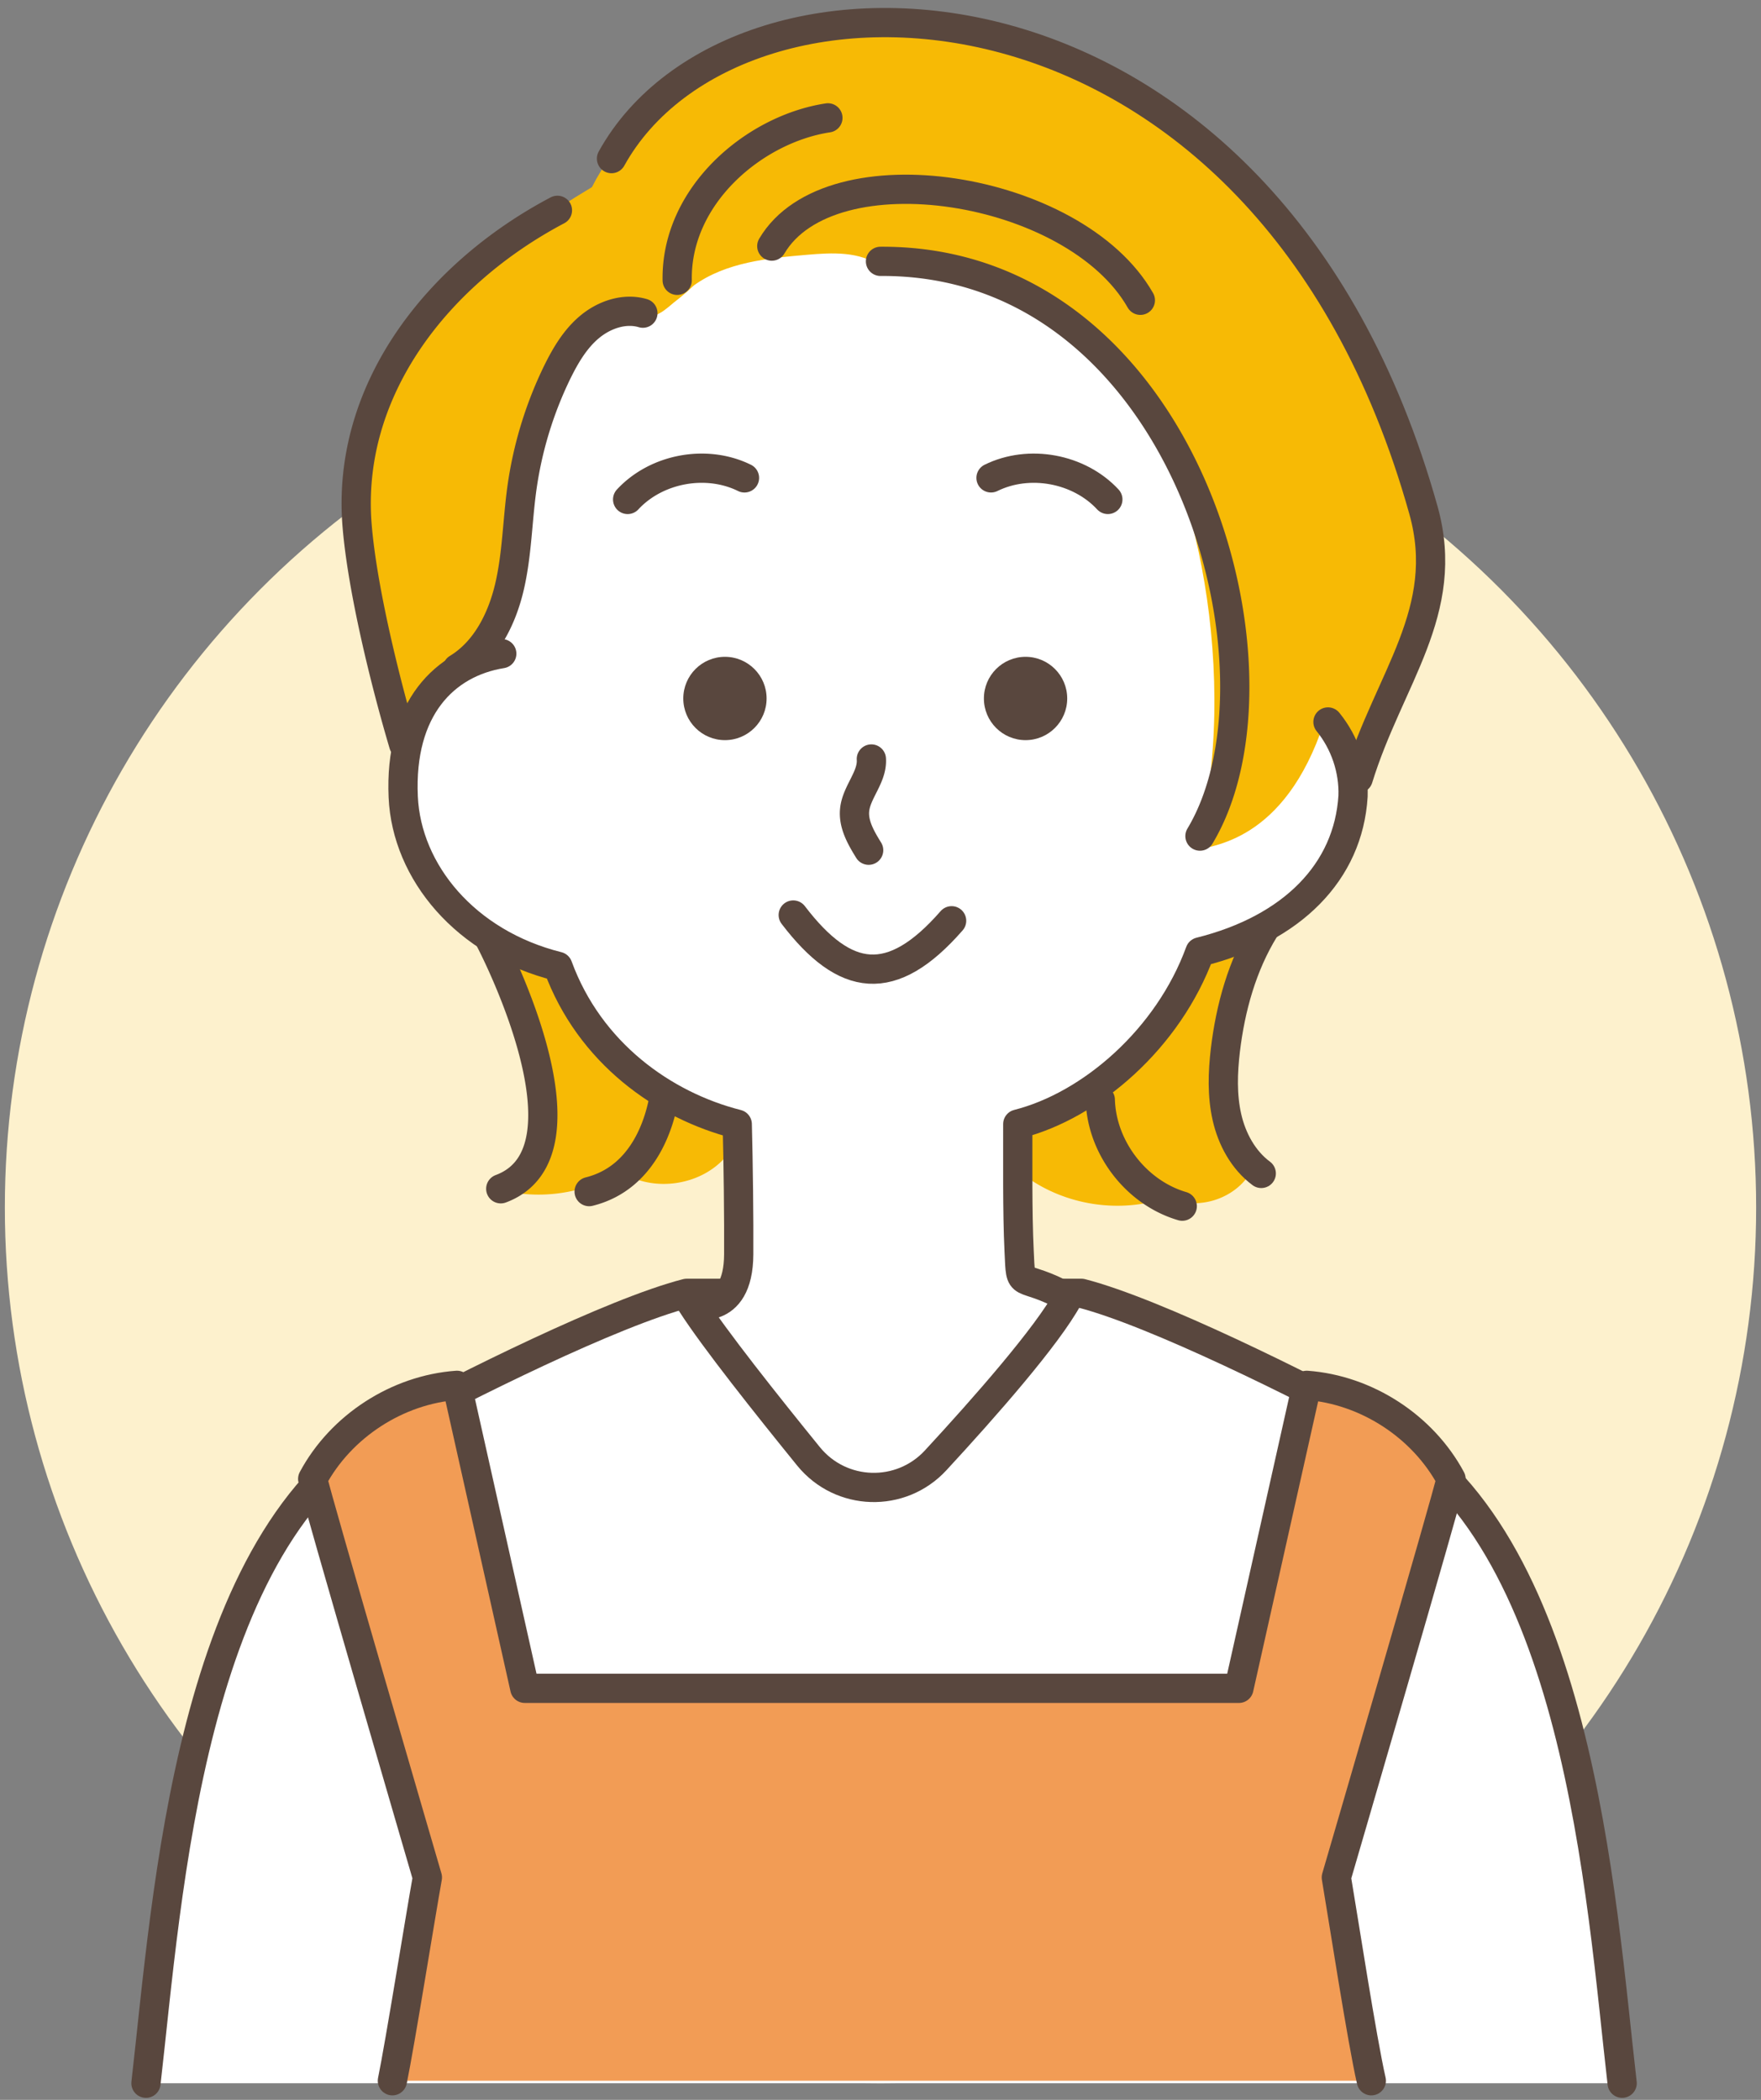
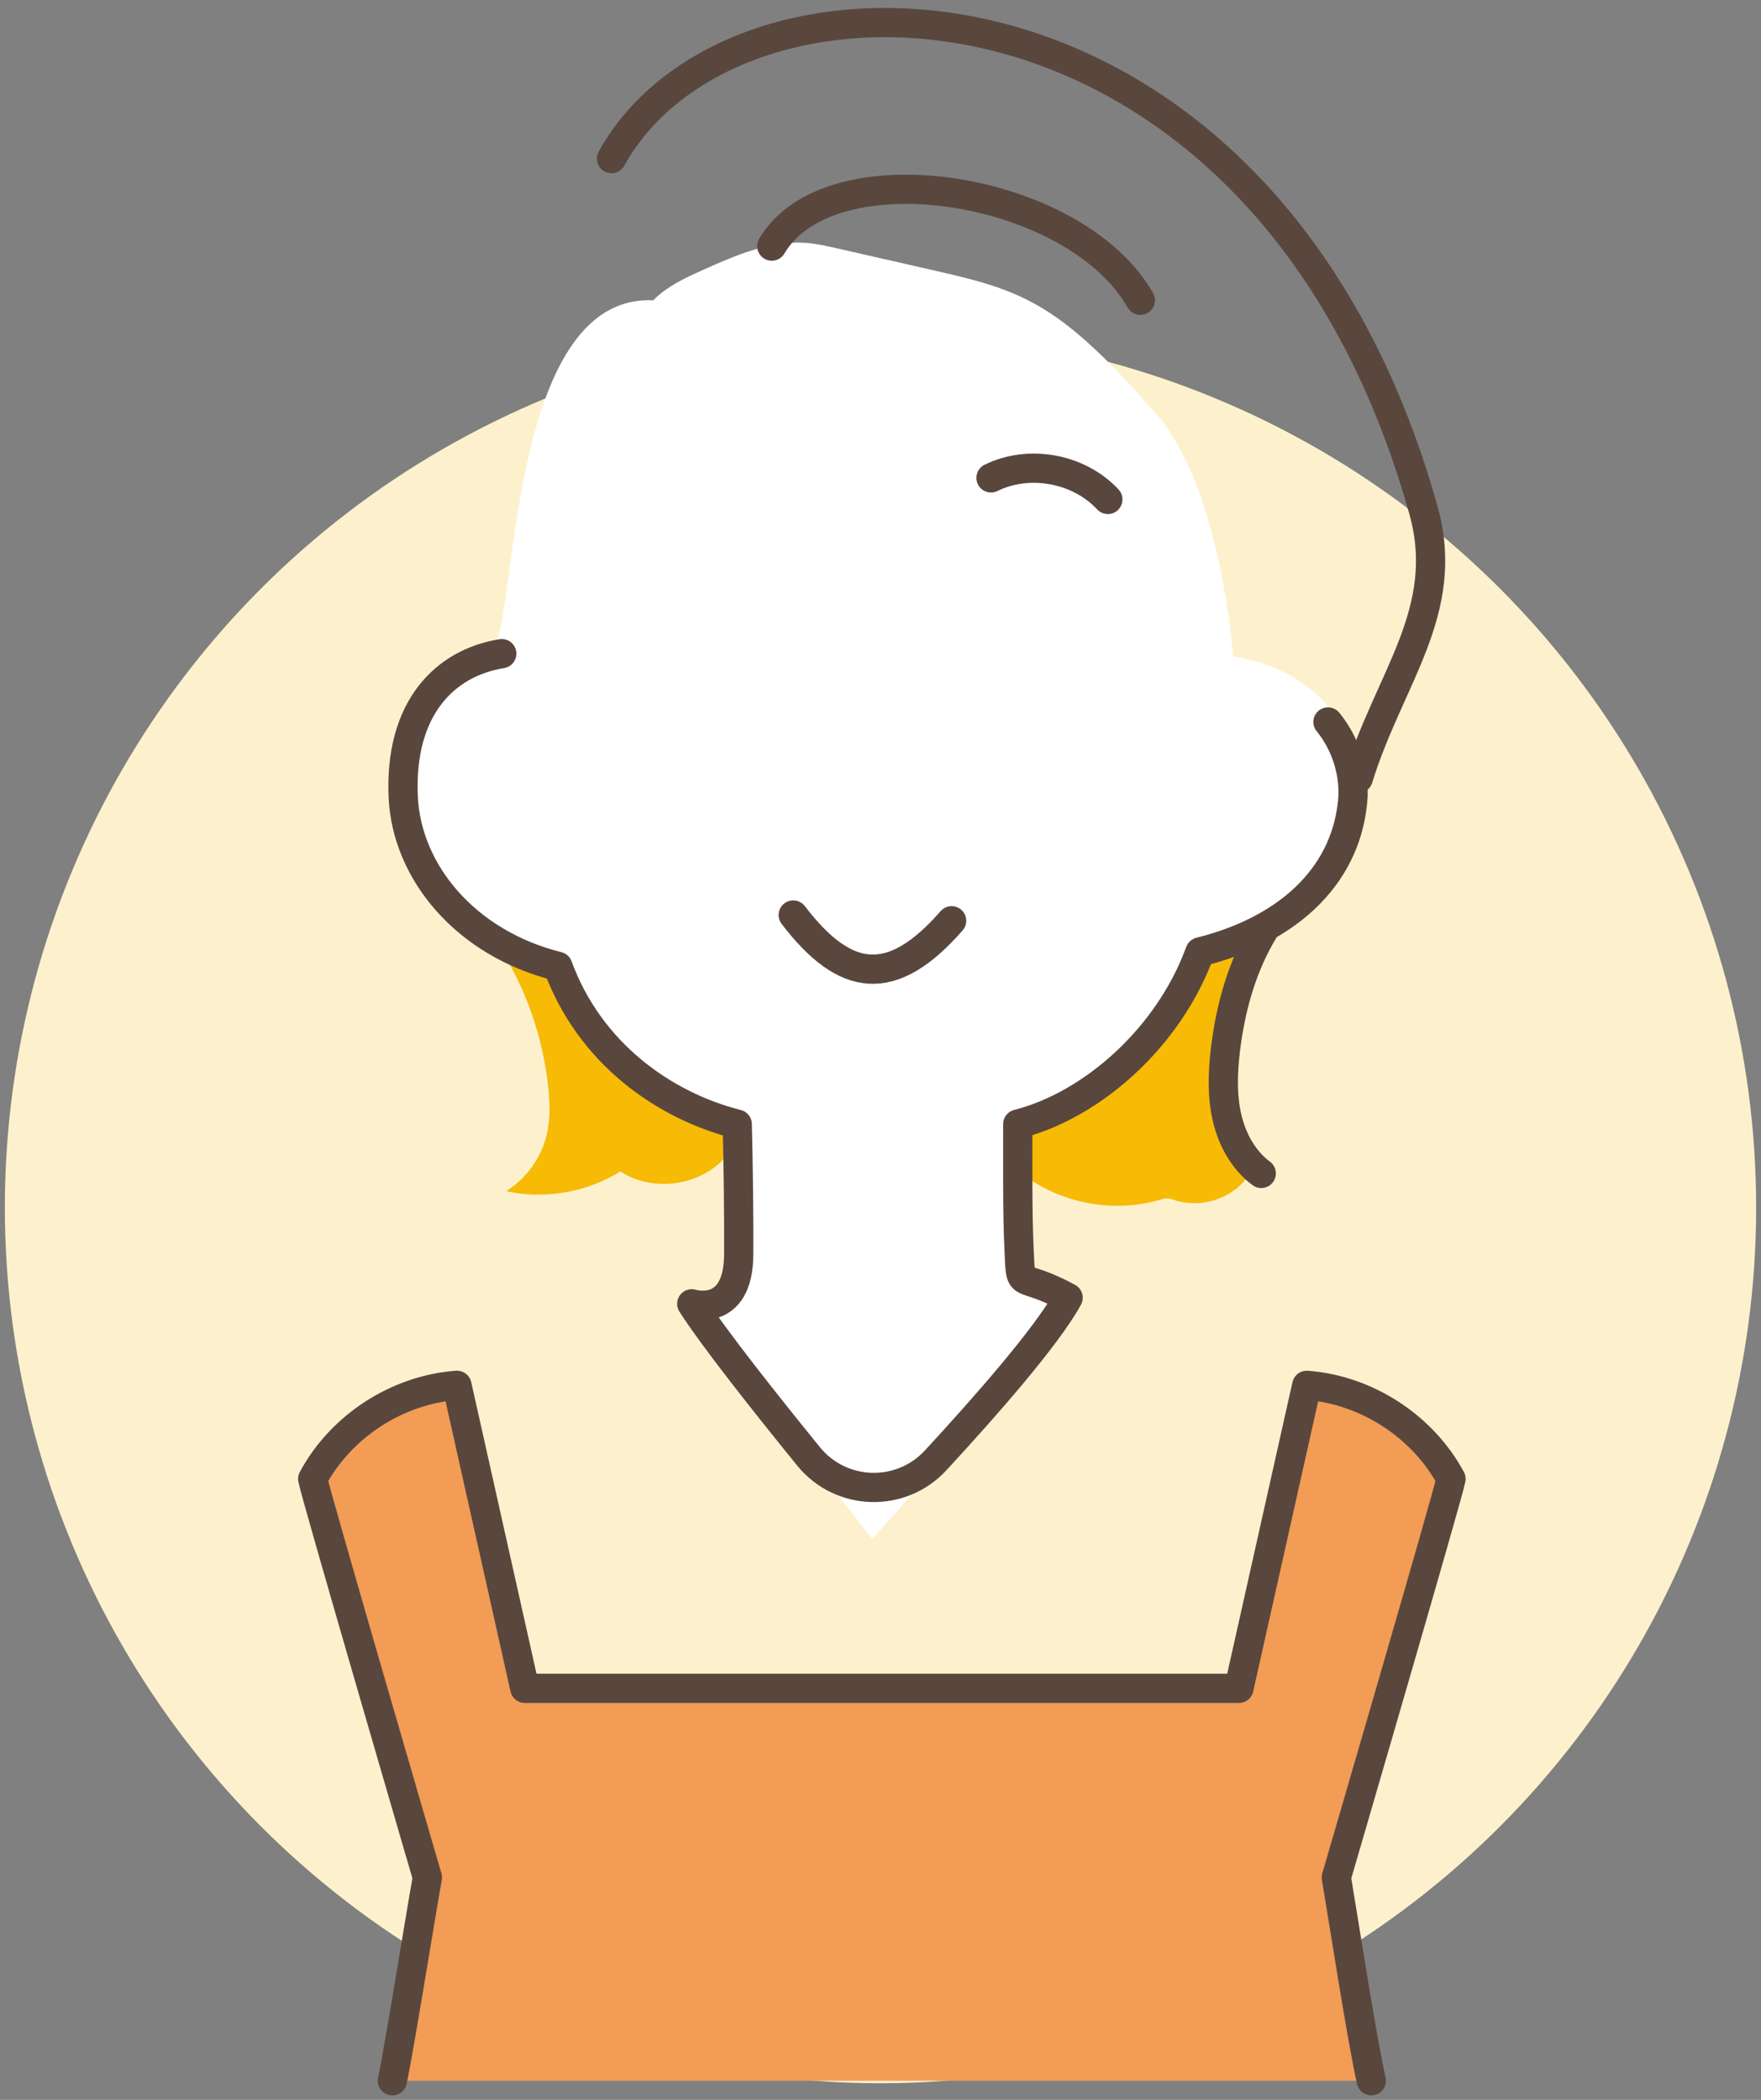
<svg xmlns="http://www.w3.org/2000/svg" id="_レイヤー_2" data-name="レイヤー 2" viewBox="0 0 156 186">
  <rect x="0" y="0" width="156" height="186" fill="#808080" stroke="none" />
  <defs>
    <clipPath id="clippath">
      <path style="fill:none" d="M0 0h156v186H0z" />
    </clipPath>
    <style>.cls-1{stroke:#59473e;stroke-linecap:round;stroke-linejoin:round;stroke-width:2.59px;fill:none}.cls-7{fill:#f7ba05}.cls-9{fill:#59473e}</style>
  </defs>
  <g style="clip-path:url(#clippath)" id="_レイヤー_1-2" data-name="レイヤー 1">
    <circle cx="78" cy="106.96" r="77.57" style="fill:#fdf1cd" />
    <path class="cls-7" d="M43.8 83.2c2.64 3.92 4.29 8.49 4.77 13.18.14 1.32.18 2.66-.1 3.95a8.186 8.186 0 0 1-3.63 5.18c3.43.75 7.14.11 10.12-1.75 2.9 1.92 7.22 1.28 9.43-1.41.3-.36.58-.83.45-1.28-.08-.3-.33-.52-.56-.72-1.13-.96-2.39-1.76-3.63-2.59-4.08-2.75-7.95-5.96-10.59-10.11-.42-.65-.82-1.34-1.42-1.83-1.32-1.06-3.41-.98-4.85-2.62Zm67.62-.61c-.43.22-.87.43-1.99.91a7.361 7.361 0 0 0-3.27 2.8c-.54.85-.9 1.81-1.41 2.68-.84 1.42-2.06 2.56-3.27 3.67-2.68 2.48-5.46 5.03-8.91 6.22-.58.2-1.26.43-1.48 1-.11.28-.09.58-.07.88.08 1.25.17 2.49.25 3.74 3.3 2.21 7.58 2.89 11.4 1.81.28-.08.56-.17.85-.14.19.02.37.09.55.15 2.17.71 4.74-.02 6.22-1.77.22-.26.42-.55.49-.88.12-.59-.19-1.16-.46-1.7-1.67-3.31-2.17-7.19-1.41-10.82v-.41l.18-1.24 2.34-6.89Z" />
-     <path d="M143.7 184.53c-1.91-16.58-3.85-48.6-21.49-58.1-6.78-3.65-19.86-10.18-26.41-11.87H60.83c-6.55 1.68-19.63 8.22-26.41 11.87-17.65 9.49-19.58 41.52-21.49 58.1" style="fill:#fff;stroke:#59473e;stroke-linecap:round;stroke-linejoin:round;stroke-width:2.59px" />
    <path d="M121.48 184.31c-.83-3.63-2.48-14.35-3.1-18.01 0 0 9.98-34.17 10.16-35.3-2.51-4.67-7.5-7.9-12.78-8.29l-6.01 26.84H46.49l-6.01-26.84c-5.28.38-10.28 3.62-12.78 8.29.18 1.13 10.16 35.3 10.16 35.3-.62 3.46-2.43 14.76-3.1 18.01" style="fill:#f29c55;stroke:#59473e;stroke-linecap:round;stroke-linejoin:round;stroke-width:2.59px" />
    <path d="M109.24 58.15c5.08.75 10.86 4.19 10.51 11.33-.3 6.07-3.75 11.83-11.93 13.69-2.81 7.01-11.18 15.18-17.66 16.67 0 2.9.04 8.18-.13 11.41-.07 1.26.18 1.7 4.59 3.91-3.22 5.41-17.35 21.17-17.35 21.17s-12.11-15.54-15.75-20.68c0 0 3.7.06 3.65-1.87-.07-2.71.21-10.68.12-13.69-6.48-1.5-13.08-7.39-15.89-14.4-8.18-1.86-13.15-8.13-13.45-14.2-.35-7.14 2.39-12.86 7.66-14.11 2.24-1.27 1.07-31.37 14.26-30.78 1.22-1.25 2.86-2 4.45-2.71 2.86-1.28 5.87-2.59 9-2.38.99.07 1.96.29 2.93.51 2.95.67 5.91 1.35 8.86 2.02 7.65 1.74 10.91 2.98 19.35 12.68 5.73 6.58 6.77 21.42 6.77 21.42Z" style="fill:#fff" />
-     <path class="cls-7" d="M52.43 16.58c-3.83 2.29-7.5 4.85-10.96 7.67-1.82 1.48-3.59 3.04-5.01 4.91-1.36 1.79-2.36 3.83-3.13 5.94-2.34 6.36-2.66 13.46-.89 20 .99 3.66 2.61 7.16 3.45 11.16.84-3.16 2.73-6.04 5.31-8.06.71-.55 1.47-1.05 2.06-1.73 1.37-1.55 1.63-3.74 1.94-5.78.48-3.15 1.2-6.25 1.93-9.35l.99-4.23c.54-2.32 1.12-4.72 2.57-6.62 1.45-1.89 4.03-3.14 6.3-2.44.79.47-.04.07-.04.07l.24.16.39-.16.31-.08.71-.39s.39-.24 1.1-.86c.5-.39.99-.78 1.78-1.52 2.84-2.03 6.51-2.4 9.99-2.7 2.23-.19 4.66-.34 6.58 1.04 8.58-.63 16.98 4.08 22.32 10.83s9.67 25.42 5.61 40.88c1.22-.46 7.79-.62 11.31-11.33.98-2.99 1.88 8.9 2.04 9.45 1.43-3.52 8-21.16 6.74-27.55-2.03-10.24-7.29-19.79-14.69-27.16-8.74-8.72-16.77-15.55-33.88-16.24-10.53-.42-21.05 6.12-25.06 14.08Z" />
    <path class="cls-1" d="M44.45 57.9c-5.08.82-9.08 4.87-8.73 12.69.3 6.65 5.52 12.97 13.7 15.01 2.81 7.68 9.4 12.34 15.89 13.98.09 3.3.15 8.56.13 11.53-.03 5.69-4.16 4.38-4.16 4.38 2.01 3.13 6.64 8.95 10.35 13.52 2.87 3.52 8.18 3.68 11.26.34 4.37-4.73 9.88-11 11.73-14.4-4.42-2.42-4.17-.46-4.34-4.13-.17-3.55-.11-8.08-.12-11.25 6.48-1.64 13.34-7.57 16.14-15.25 8.18-2.04 13.15-7.09 13.56-13.8.08-2.36-.73-4.74-2.22-6.57" />
    <path class="cls-1" d="M54.17 14.05c11-19.88 57.95-18.79 71.93 31.15 2.5 8.94-3.05 14.88-5.78 23.75m-8.29 13.33c-1.99 3.23-3.03 6.98-3.48 10.75-.23 1.97-.3 3.99.14 5.93.44 1.94 1.45 3.8 3.04 4.98" />
    <path class="cls-1" d="M68.37 21.8c5.18-8.77 26.84-5.39 32.65 4.8" />
-     <path class="cls-1" d="M78 23.15c27.08-.16 37.04 36.35 28.3 50.91M59.99 24.83c-.13-7.53 6.84-13.4 13.35-14.39m-16.39 17.3c-1.62-.48-3.41.13-4.71 1.21-1.3 1.08-2.17 2.58-2.91 4.09a34.313 34.313 0 0 0-3.1 10.23c-.4 2.91-.43 5.87-1.1 8.72-.67 2.86-2.1 5.7-4.61 7.22m8.86-40.58c-10.61 5.6-18.76 15.93-17.74 27.99.47 5.64 2.51 13.9 4.12 19.32m7.65 17.32s9.86 18.74.95 22.04m53.11-7.88c.12 4.24 3.19 8.23 7.26 9.42m-45.96-9.33c-.3 1.47-1.5 6.78-6.58 8.04m25-38.32c.11 1.59-1.31 2.91-1.48 4.49-.14 1.28.56 2.49 1.24 3.59m-11-32.98c-3.37-1.66-7.79-.85-10.35 1.91" />
    <path class="cls-1" d="M87.79 42.33c3.37-1.66 7.79-.85 10.35 1.91M70.27 81.05c4.59 6.01 8.72 6.59 14.03.51" />
-     <circle class="cls-9" cx="90.85" cy="61.87" r="3.69" />
-     <circle class="cls-9" cx="64.22" cy="61.87" r="3.69" />
  </g>
</svg>